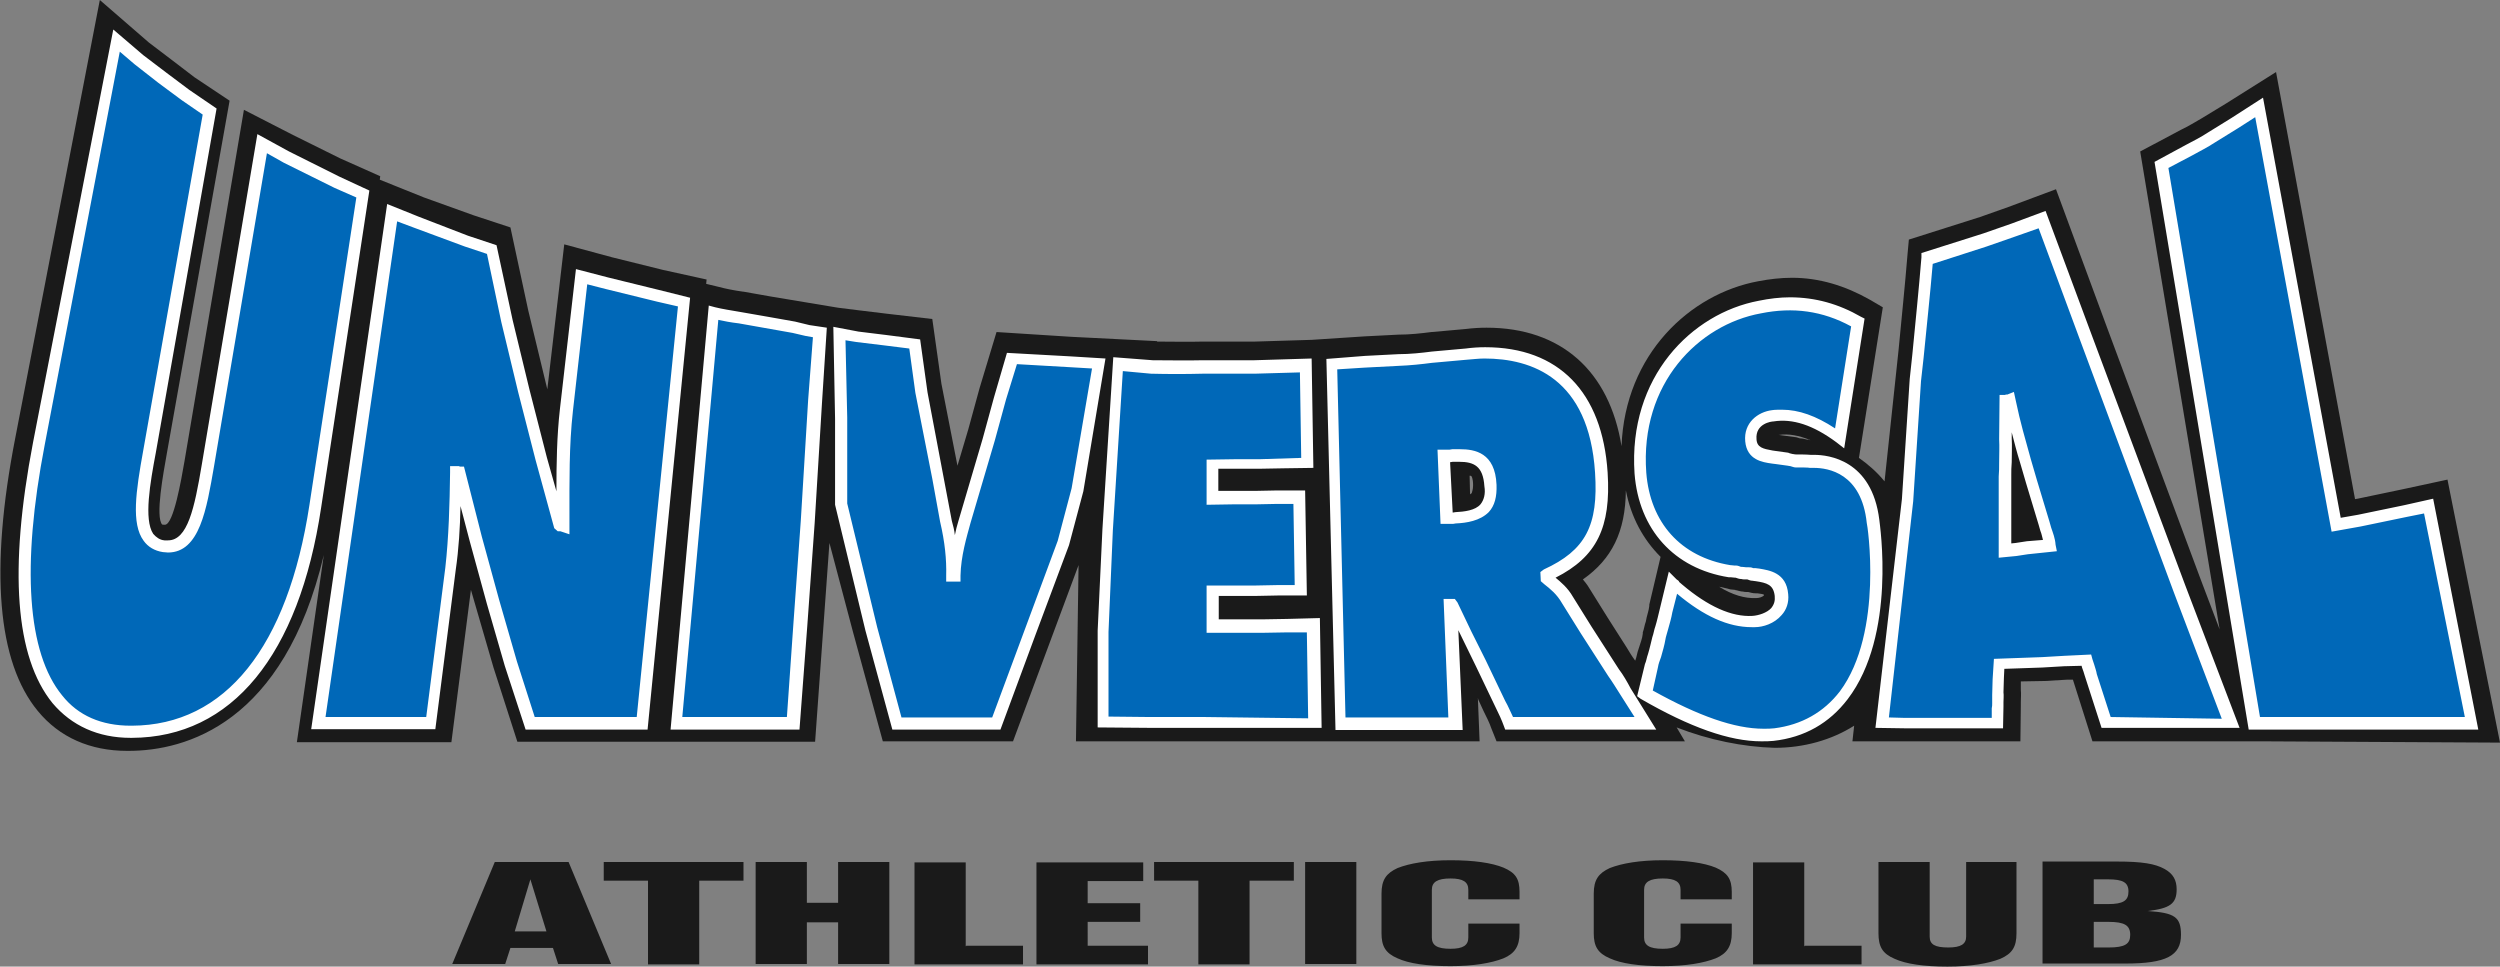
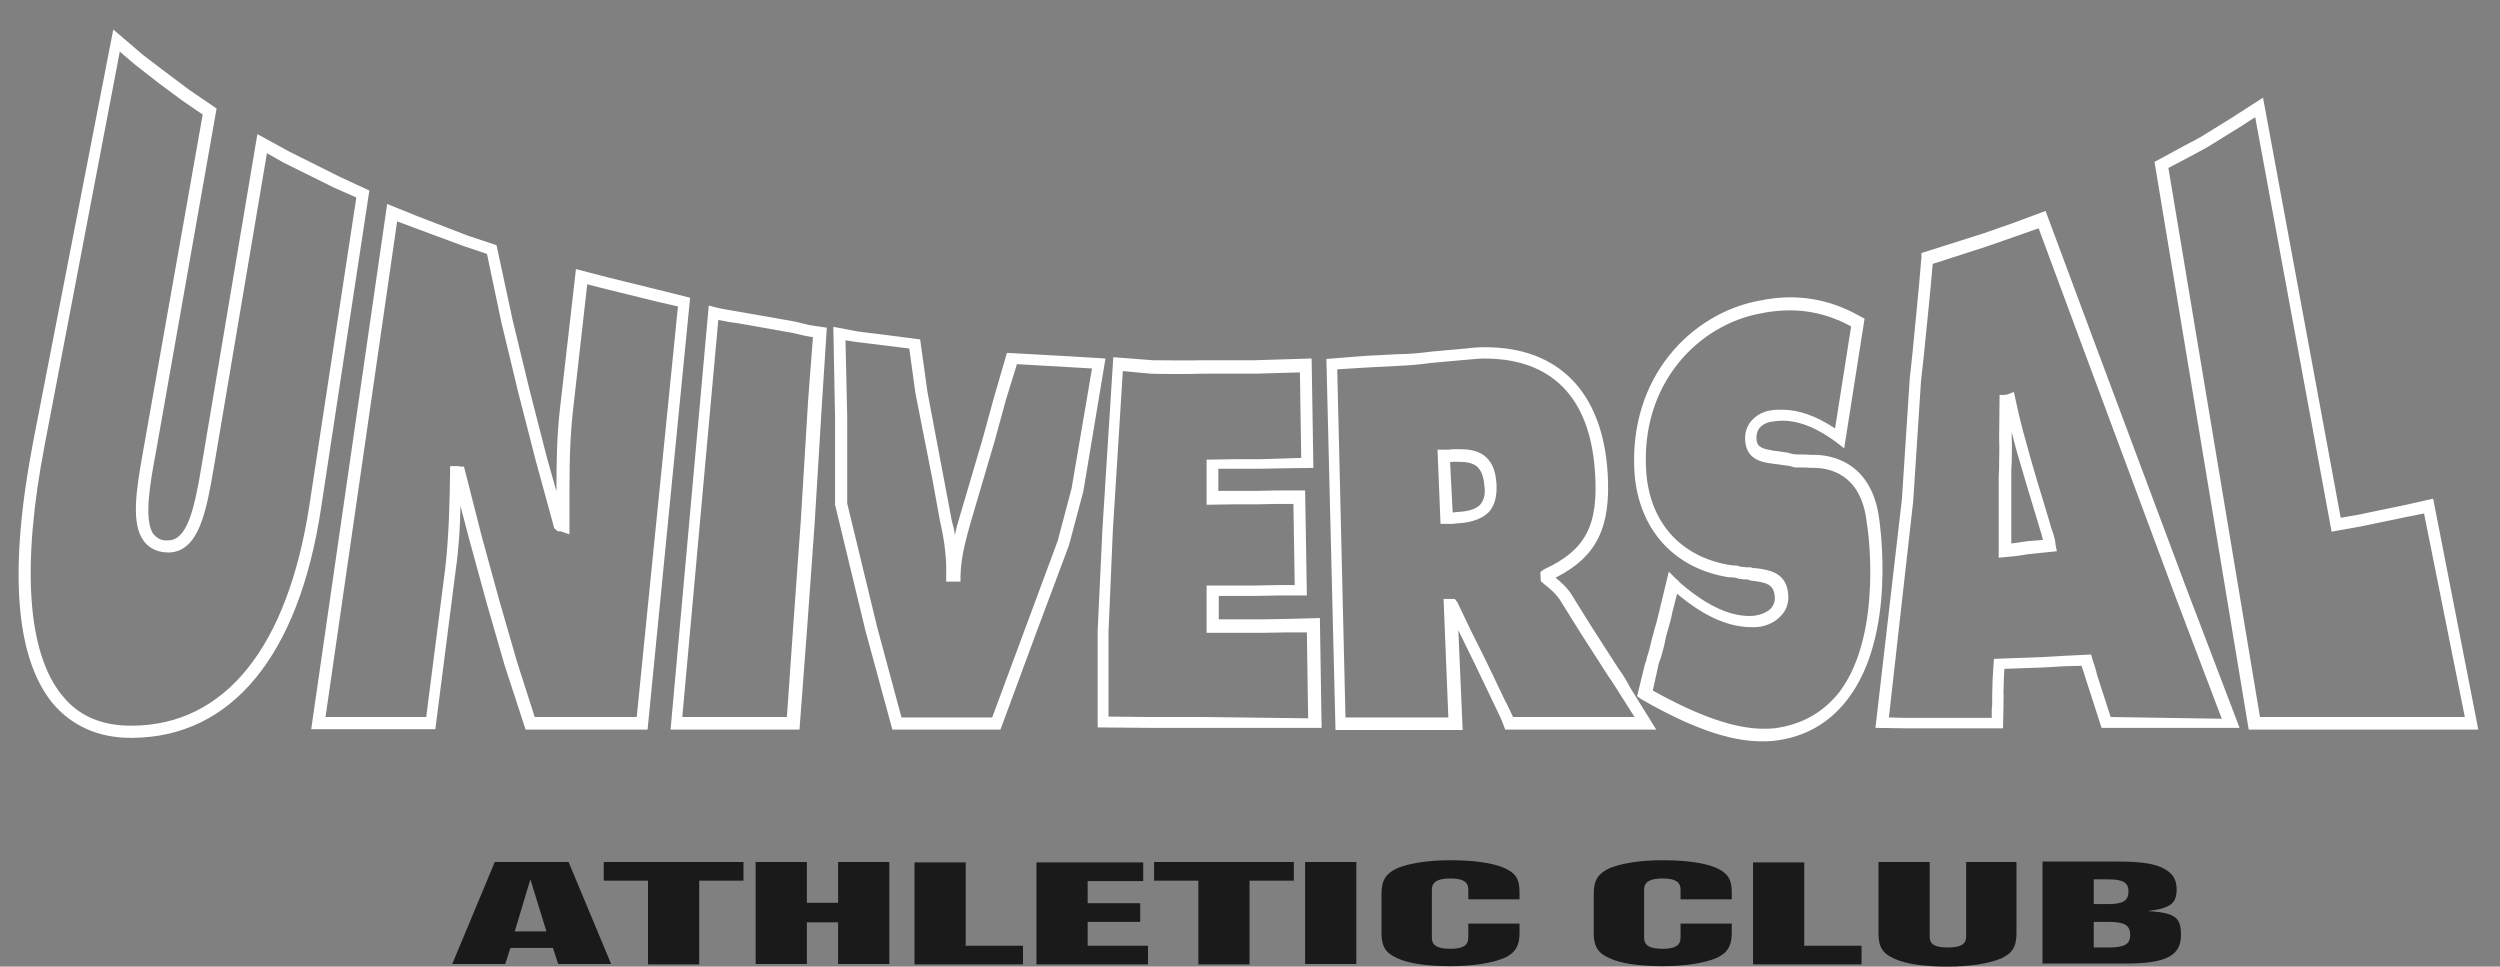
<svg xmlns="http://www.w3.org/2000/svg" version="1.1" id="Layer_1" x="0px" y="0px" viewBox="0 248.7 576 222.7" enable-background="new 0 248.7 576 222.7" xml:space="preserve">
  <rect x="0" y="248.7" width="576" height="222.7" fill="#808080" stroke="none" />
  <path id="Athletic_Club" fill="#1A1A1A" d="M114,447.3l-9.8,23.5h12.2l1.2-3.7h9.8l1.2,3.7h12.2l-9.8-23.5H114z M118.6,463.3l3.6-12  l3.7,12H118.6z M139.1,447.3h32.2v4.3h-10.2v19.3h-11.8v-19.3h-10.2V447.3z M193.1,447.3h11.8v23.5h-11.8v-9.6h-7.2v9.6h-11.8v-23.5  h11.8v9.4h7.2V447.3z M222.6,466.6h13.1v4.3h-25v-23.5h11.8v19.3H222.6z M250.6,466.6h13.9v4.3h-25.7v-23.5h24.6v4.3h-12.8v5.1h12.1  v4.3h-12.1V466.6z M265.9,447.3h32.2v4.3h-10.2v19.3h-11.8v-19.3h-10.2V447.3z M300.7,447.3h11.8v23.5h-11.8V447.3z M350.1,454.2  v1.7h-11.8v-2.2c0-1.8-1.2-2.6-4.1-2.6c-3,0-4.3,0.8-4.3,2.6v11c0,1.8,1.2,2.6,4.3,2.6c2.9,0,4.1-0.8,4.1-2.6v-3.2h11.8v2.2  c0,3-1.1,4.7-3.7,5.8c-2.8,1.1-6.9,1.8-12.2,1.8c-5.5,0-9.6-0.6-12.2-1.8c-2.8-1.2-3.7-2.8-3.7-5.8v-9.1c0-3.2,1.1-4.7,3.7-5.9  c2.8-1.1,6.9-1.8,12.2-1.8c5.4,0,9.5,0.6,12.2,1.7C349.2,449.8,350.1,451.2,350.1,454.2z M399,454.2v1.7h-11.8v-2.2  c0-1.8-1.2-2.6-4.1-2.6c-3,0-4.3,0.8-4.3,2.6v11c0,1.8,1.2,2.6,4.3,2.6c2.9,0,4.1-0.8,4.1-2.6v-3.2H399v2.2c0,3-1.1,4.7-3.7,5.8  c-2.8,1.1-6.9,1.8-12.2,1.8c-5.5,0-9.6-0.6-12.2-1.8c-2.8-1.2-3.7-2.8-3.7-5.8v-9.1c0-3.2,1.1-4.7,3.7-5.9c2.8-1.1,6.9-1.8,12.2-1.8  c5.4,0,9.5,0.6,12.2,1.7C398,449.8,399,451.2,399,454.2z M415.8,466.6h13.1v4.3h-25v-23.5h11.8v19.3H415.8z M452.8,447.3h11.8v16.4  c0,3.2-1,4.7-3.7,5.9c-2.8,1.1-6.9,1.8-12.2,1.8c-5.5,0-9.6-0.6-12.2-1.8c-2.8-1.2-3.7-2.8-3.7-5.9v-16.4h11.8v17.2  c0,1.8,1.2,2.5,4.3,2.5c2.9,0,4.1-0.8,4.1-2.5v-17.2H452.8z M494.8,458.6c5.2-0.6,6.7-1.7,6.7-5c0-2.1-0.8-3.6-2.8-4.7  c-2.2-1.2-5.1-1.7-11-1.7h-17.1v23.5h19.1c9.4,0,12.8-1.8,12.8-6.6C502.5,460,501.1,459,494.8,458.6z M482.4,451.3h3.3  c3.4,0,4.7,0.7,4.7,2.8s-1.2,2.9-4.7,2.9h-3.3V451.3z M485.8,467h-3.4v-5.9h3.4c3.7,0,5,0.8,5,3C490.8,466.2,489.6,467,485.8,467z" />
  <g id="Universal">
-     <path fill="#1A1A1A" d="M576,419.8l-12.1-60.6l-10.2,2.2l-10.5,2.2l-0.6,0.1l-18.2-98.4l-11.6,7.3l-5.6,3.4c-1.4,0.8-3,1.8-4.7,2.6   l-9.4,5l18.3,110.1l-4.4-11.6l-21.6-58.1l-11.7-31.7l-11,4.1l-6.5,2.3l-16.4,5.2l-0.3,3.3c-0.6,7.4-1.4,15-2.1,22.4l-3.2,30   c-1.8-2.2-3.9-4-5.9-5.4l5.5-34.7l-2.9-1.7c-5.8-3.3-11.8-5.1-18-5.1c-2.6,0-5.2,0.3-7.8,0.8c-15.7,2.9-30.7,16.8-31.5,38   c-2.8-17.3-13.9-27.3-31.1-27.3c-1.5,0-3.2,0.1-4.8,0.3l-7.8,0.7h-0.1c-2.3,0.3-5,0.6-7.6,0.6l-7.8,0.4l-12.2,0.8l0,0l-13.1,0.4   h-12c-3.4,0.1-6.9,0-10.5,0v-0.1l-19.8-1l-17.2-1.1l-3.9,12.9l-2.6,9.5l-2.5,8.4l-3.7-18.9l-2.1-14.9l-10.3-1.2l-6.6-0.8l-4.8-0.6   l-15.6-2.6l-6.2-1.1h-0.1c-2.2-0.3-4.1-0.7-5.6-1.1l-2.9-0.7l0.1-1l-10-2.2l-11.7-2.9l-11.1-3l-3.9,33.4l-4.4-18.2l-4.1-19.1   l-8.5-2.8l-11.4-4.1l-10.2-4.1l0.1-0.8l-9.2-4.1l-10.9-5.4L56.2,274L42.5,355c-0.7,4-2.5,14.6-4.5,14.6c-0.1,0-0.3,0-0.3,0   c-0.1,0-0.3-0.1-0.3,0c-1.7-1.7,0.3-12.2,1-16.2l14.5-81.5l-8.1-5.4l-5.1-3.9l-5.4-4.1L23,248.7l-19.5,101   c-5.9,30.3-4.1,51.5,5.2,62.8c5,6.1,12.1,9.2,20.6,9.2h0.3c13.2,0,35.8-6.3,45-45.1l-6.2,43.1h35.6l4.5-35.1l5.2,17.9l5.5,17.1H153   l0,0h34.8l3.3-45.8l5.4,20.4l6.9,25.3h30l15.1-40.6l-0.6,40.6h56.8l0,0h36.2l-0.4-10l0.1,0.4c0.4,0.8,0.8,1.8,1.2,2.6   c0.7,1.4,1.4,2.8,1.8,4l1.2,3h43.4l-1.9-3.2c7.4,2.9,15.4,4.5,22.6,4.7l0,0c6.7,0,13.1-1.8,18.3-5.1l-0.4,3.6h38.7l0.1-8.3   c0-0.3,0-0.6,0-0.8c0-0.8,0.1-1.8,0-2.8v-1.9l5.6-0.1l5-0.3h1.4l4.5,14.2h39.1l0,0L576,419.8z M339.1,362.3c0,0-0.1,0.1-0.4,0.3   l-0.1-4.3c0.3,0,0.4,0.1,0.4,0.1l0,0c0,0,0.4,0.4,0.4,2.1C339.4,361.6,339.1,362.1,339.1,362.3z M376.6,400.7   c-0.6-0.8-1.2-1.8-1.8-2.8l-4.4-6.9l-4.3-6.9c-0.4-0.7-1-1.4-1.4-1.9c6.7-4.7,9.8-11,9.9-20.5c1.2,6.2,4,11.3,8,15.3l-2.6,11v0.3   c-0.1,1.1-0.6,2.3-0.8,3.6c-0.3,0.8-0.4,1.7-0.7,2.5v0.3c-0.1,1.1-0.6,2.3-1,3.6c-0.3,0.8-0.4,1.7-0.7,2.5v0.1   C376.6,400.8,376.6,400.7,376.6,400.7z M400.1,384.7c0.4,0.1,1,0.3,1.5,0.3c0.3,0.1,0.7,0.1,1.2,0.1c0.4,0.1,1,0.3,1.7,0.3   c0.1,0,0.3,0,0.4,0c0.4,0.1,1.1,0.1,1.5,0.3c0,0,0,0,0,0.1v0.1c-0.3,0.3-1,0.6-1.8,0.6c-2.6,0.1-5.4-0.7-8.5-2.6   c0.8,0.1,1.7,0.4,2.6,0.6l1,0.1h0.1C399.8,384.7,400,384.7,400.1,384.7z M414.7,349.7c-0.4-0.1-0.8-0.3-1.2-0.3l-3-0.4   c-0.3,0-0.4-0.1-0.7-0.1l0,0h0.1c2.2-0.3,4.5,0.1,7.2,1.2c-0.1,0-0.3,0-0.4-0.1h-0.3C415.9,349.9,415.4,349.7,414.7,349.7   L414.7,349.7z" />
-     <path fill="#0068B8" d="M75.4,347.4l-2.8,18c-5.4,35.5-21.5,51.8-42.3,51.9C9.6,417.5,0,396.8,8.8,351l4.5-23.3l4.5-23.4l4.4-23.1   l4.5-23.1l5.1,4.4l5.4,4.3l5.4,4l5.6,3.7l-3.4,19.4l-3.6,19.7l-3.4,19.7l-3.4,19.5c-1.9,11-3.4,20.8,3.3,21.9   c6.9,1.1,8.5-8.1,10.3-18.6l3.2-18.6l3-18.6l3.2-18.6l3-18.4l5.5,3l5.9,2.9l5.8,2.9l5.9,2.8l-2.8,17.9L78,329.2L75.4,347.4z    M151.4,316.9l-5.8-1.4l-6.1-1.5l-5.8-1.5L133,320l-0.8,7.7l-0.8,7.7l-0.8,7.7c-1,8.8-0.8,17.8-0.8,26.6l-0.3-0.1h-0.1H129   l-0.1-0.1l-4.1-15.3l-4-15.6l-3.9-16.2l-3.4-16.5l-6.1-1.8l-5.9-2.1l-5.8-2.1l-5.5-2.2L85.9,327l-4.3,29.5l-4.3,29.3l-4,29.5h6.3   h6.5h6.5h6.6l1.1-9.1l1.1-8.8l1.1-8.9l1.1-8.8c1-7.2,1.1-14.5,1.2-22.2h0.3l0.1,0.1h0.3h0.1l3.9,15l4,14.6l4.1,14.2l4.4,13.8h6.3   h6.6h6.3h6.6l2.3-24.5l2.3-24.2L155,342l2.3-24.1L151.4,316.9z M182.9,324l-6.2-1.1l-6.2-1.1c-1.9-0.3-4.1-0.7-6.1-1.1l-2.1,23.5   l-2.1,23.7l-2.1,23.5l-2.2,23.8h6.6h6.7h6.7h6.9l1.7-22.7l1.7-23.7l1.7-27.9l1-15.8l-2.9-0.4L182.9,324z M239.6,331.7l-6.6-0.4   l-2.8,9.2l-2.6,9.6l-2.8,9.4l-2.9,9.6c-1.2,4.1-2.2,8.3-2.3,12.5h-0.1h-0.1h-0.3c0.1-4.3-0.4-8.4-1.4-12.7l-1.8-9.9l-1.9-9.9   l-1.9-9.9l-1.5-11.3l-6.7-0.8l-6.6-0.8l-4-0.7l0.4,19.4v19.8l6.9,28.6l5.9,21.9h5.6h5.8h5.6h5.8l7.8-21.1l7.7-20.6l1.5-5.6l1.8-6.6   l4.8-29l-6.6-0.3L239.6,331.7z M302.7,403.8l-0.1-5.5l-0.1-5.6h-5.9l-5.9,0.1h-5.8H279v-2.1v-2.1v-1.9v-2.1h5h5.2l5.1-0.1h5.2   l-0.1-5.4l-0.1-5.4l-0.1-5.4l-0.1-5.4h-5.1l-5,0.1h-5.1l-4.8,0.1v-1.9v-1.9v-1.9v-1.9l5.4-0.1h5.5l5.6-0.1l5.5-0.1l-0.1-5.6   l-0.1-5.6l-0.1-5.6l-0.1-5.5l-11.8,0.3h-11.8c-3.9,0.1-7.8,0-11.7,0l-7.7-0.6l-1.4,21.7l-1.1,16.5l-1.1,23.4v21.1l10.7,0.1h12.7   h12.7h12.8l-0.1-5.6L302.7,403.8z M374.6,408l4.5,7.4h-8h-7.8h-8h-7.8c-1-2.3-2.2-4.7-3.2-6.9l-3.3-6.9l-3.3-6.6l-3.2-6.7h-0.1   h-0.1h-0.1H334l0.3,6.7l0.3,6.7l0.3,6.9l0.3,6.9h-6.7h-6.6h-6.6h-6.6l-0.6-20.9l-0.6-20.6l-0.6-20.8l-0.6-20.5l7.6-0.6l7.7-0.4   c2.6-0.1,5.4-0.4,7.8-0.7l7.8-0.7c15.8-1.7,29.7,5.1,31.2,27.4c0.8,13.4-3,19.3-12.7,23.7v0.1v0.1v0.1v0.1c1.5,1.2,3.3,2.5,4.8,5.1   l4.3,6.9l4.5,7C371.5,403.1,373.3,405.6,374.6,408z M343.5,360.5c-0.3-6.5-4.1-7.2-8.7-6.9l-0.7,0.1h-0.4h-0.6h-0.6l0.1,3.6   l0.1,3.6l0.1,3.6l0.1,3.6h0.4h0.6h0.6l0.6-0.1C339.7,367.8,343.8,366.8,343.5,360.5z M502.2,384.3l11.7,31h-7.3h-7.3h-7h-7.2   l-1.2-3.9l-1.1-3.4l-1.2-3.7c-0.1-1-0.7-2.3-1-3.4l-5.1,0.1l-5.1,0.3l-5,0.1l-5,0.1l-0.3,3.3l-0.1,3.4c0.1,1-0.1,2.3-0.1,3.3   l-0.1,3.6h-7.2h-7.3h-7.2l-5.1-0.1l5.9-51.3l1.8-27.7c0.8-8.9,1.9-18.6,2.6-27.9l6.6-2.1l6.7-2.2l6.6-2.3l6.6-2.5l10,27.3   l10.6,28.5L502.2,384.3z M472.4,374.2c-0.4-1.7-1-3.4-1.5-5l-1.4-4.8l-1.4-4.8l-1.2-4.8c-1.4-4.5-2.6-9.4-3.7-14l-0.3,0.1h-0.3   l-0.3,0.1h-0.1l-0.1,8.7c0.1,2.8-0.1,5.8-0.1,8.5v8.7v8.5l2.5-0.3l2.6-0.4l2.6-0.3L472.4,374.2z M417.2,355   c-0.6-0.1-3.2-0.1-3.6-0.1c-0.4,0-1.1-0.3-1.5-0.4l-1.4-0.1l-1.5-0.1c-1.9-0.4-5.2-0.4-5.5-4c-0.3-3.9,2.9-5.4,5.1-5.6   c5.6-0.8,10.7,1.7,15.6,5.1l1.1-6.7l1.1-6.6l1.1-6.7l1-6.7c-7.4-4.3-14.7-5.2-22.6-3.6c-15,2.8-29,17.1-27.5,38.3   c1,14,10.2,20.9,20.6,22.7c0.4-0.1,1,0.1,1.2,0.1c0.4,0,1,0.4,1.4,0.3c0.4,0,1,0.3,1.2,0.1c0.4,0,1.1,0.4,1.4,0.3   c2.5,0.4,5.9,0.6,6.3,4.8c0.4,4.3-3.7,5.9-6.3,5.9c-6.1,0.3-12.1-3.3-17.2-7.6l-0.4-0.4l-0.4-0.4c0,0-0.1-0.3-0.3-0.3l-0.3-0.3   l-1.7,6.5c-0.4,2.1-1.1,4.3-1.7,6.3c-0.4,2.1-1.1,4.3-1.7,6.3l-1.5,6.5c8.8,5.1,20.4,10.6,29.6,9.4c30-3.7,22.7-49.3,22.7-49.3   C429.8,353.6,417.2,355,417.2,355z M566.9,402.7l-2.5-12.5l-2.5-12.4l-2.5-12.5l-5.4,1.2l-5.2,1.1l-5.2,1.1l-5.4,1l-4.4-24.1   l-4.5-23.9l-4.4-24.1l-4.4-24.1l-5.6,3.6l-5.5,3.4c-1.8,1.1-3.9,2.2-5.8,3.2l-5.6,3l5.4,31.9l5.4,32.2l5.4,32.1l5.4,32.3H532h12.4   h12.5h12.5L566.9,402.7z" />
    <path fill="#FFFFFF" d="M85.1,292.6l-6.9-3.2l-11.6-5.8l-7.3-4l-12.8,76.1c-1.7,10.2-3.3,17.5-7.8,17.5c-0.3,0-0.6,0-0.8,0   c-1.1-0.1-1.9-0.7-2.6-1.5c-2.2-3.3-0.7-11.8,0.6-18.7l14-79.3l-6.3-4.3l-5.2-3.9l-5.4-4.1l-6.9-5.9L7.6,350.7   c-5.6,29.3-4.1,49.4,4.5,60c4.4,5.2,10.5,8,18,8h0.3c23-0.1,38.5-19,43.6-53.1L85.1,292.6z M30.4,415.9h-0.3   c-6.7,0-12.1-2.3-15.8-7c-8-9.8-9.4-29.7-4-57.7l17.3-90.6l3.4,2.9l5.5,4.3l5.4,4l4.8,3.3L33,352.5c-1.7,9.4-2.8,16.9,0.1,20.8   c1,1.4,2.5,2.3,4.4,2.6c0.4,0,0.8,0.1,1.2,0.1l0,0c7.3,0,8.9-10,10.6-19.8L61.5,284l3.9,2.2l11.7,5.8l5,2.2L71.3,365   C66.3,397.8,51.9,415.8,30.4,415.9z M151.8,315.5l-11.8-2.9l-7.3-1.9L129,343c-0.7,6.2-0.8,12.5-0.8,18.9l-2.2-7.8l-4-15.6   l-3.9-16.1l-3.7-17.2l-6.6-2.2l-11.4-4.4l-7.2-2.9l-17.5,121h28.6l4.7-36.7c0.7-4.8,1-9.8,1.1-14.7l2.1,8l4,14.6l4.1,14.2l4.8,14.7   h28.1l9.8-99.5L151.8,315.5z M146.7,413.9h-23.5l-4.1-12.8l-4.1-14.2l-4-14.6l-4.1-16.1h-1l-0.1-0.1h-2.1v1.4   c-0.1,7.4-0.3,14.9-1.1,22l-4.4,34.4H75l16.5-114.2l4,1.5l11.6,4.3l5.1,1.7l3.3,15.7l3.9,16.2l4,15.6l4.3,15.7l0.8,0.7h0.6l2.1,0.7   v-4c0-8-0.1-16.4,0.8-24.4l3.3-29.2l4.3,1.1l11.8,2.9l4.8,1.1L146.7,413.9z M183.2,322.8l-6.2-1.1l-6.3-1.1   c-2.3-0.4-4.3-0.7-5.9-1.1l-1.5-0.4l-8.8,97.7h29.7l1.8-23.9l1.7-23.7l1.7-27.9l1.1-17.1l-4-0.6L183.2,322.8z M186.2,340.8   l-1.7,27.9l-1.7,23.7l-1.5,21.5h-24.1l8.3-91.5c1.4,0.3,2.9,0.6,4.7,0.8l6.2,1.1l6.2,1.1l3,0.7l1.7,0.3L186.2,340.8z M246.5,330.8   l-14.5-0.8l-3,10.3l-2.6,9.5l-5.6,19c-0.3,1-0.6,2.1-0.8,3.2c-0.1-1.1-0.4-2.2-0.7-3.3l-5.6-29.6l-1.7-12.2l-7.7-1l-6.5-0.8   l-5.8-1.1l0.4,21.2v19.8l7,29l6.2,22.8h24.9l8.1-21.9l7.7-20.6l3.3-12.4l5.1-30.6L246.5,330.8z M246.9,361.2l-3.2,12.1L228.6,414   h-20.9l-5.6-20.8l-6.9-28.5v-19.8l-0.4-17.8l2.5,0.4l6.6,0.8l5.6,0.7l1.4,10.2l3.9,19.8l1.8,9.9c1.1,4.7,1.5,8.7,1.4,12.4v1.4h3.3   v-1.4c0.1-4.5,1.4-8.8,2.3-12.1l5.6-19l2.6-9.5l2.5-8.1l12.2,0.7l5.1,0.3L246.9,361.2z M296.6,391.3l-5.8,0.1h-10v-5.4h8.7l5-0.1   h6.6l-0.4-24.2h-6.5l-5,0.1h-5.1h-3.4v-5.1h4h5.5l5.5-0.1l6.9-0.1l-0.4-25.2l-13.2,0.4h-11.8c-3.9,0.1-7.8,0-11.6,0l-9.1-0.7   l-2.5,39.6l-1.1,23.4v22.3l12.1,0.1h39.5l-0.4-25.3L296.6,391.3z M277.5,413.9h-12.7l-9.4-0.1v-19.5l1-23.4l2.3-36.7l6.5,0.6   c3.9,0.1,8,0.1,11.8,0h12l10.5-0.3l0.3,19.7l-9.6,0.3h-5.5l-6.7,0.1V365l6.2-0.1h5.1l5-0.1h3.7l0.3,18.7h-3.9l-5,0.1h-11.4v10.9   h12.8l5.8-0.1h4.5l0.3,19.8L277.5,413.9z M336.4,352.2c-0.6,0-1.1,0-1.8,0l-0.6,0.1h-2.8l0.7,17.1h2.9l0.6-0.1   c2.5-0.1,5.6-0.6,7.6-2.6c1.4-1.5,1.9-3.6,1.8-6.3C344.5,353,339.8,352.2,336.4,352.2z M341.1,364.9c-1.2,1.4-3.7,1.7-5.8,1.8   l-0.6,0.1l-0.6-11.6l0,0l0.6-0.1c0.6,0,1,0,1.5,0c3.4,0,5.5,1,5.8,5.6C342.3,362.5,341.9,363.9,341.1,364.9z M373,402.9   c-0.6-1-1.2-1.8-1.8-2.8l-4.5-7l-4.3-6.9c-1.2-2.1-2.8-3.4-4-4.4c9.5-4.8,12.8-11.6,12-24.2c-1.2-18.6-11.3-28.9-28.2-28.9   c-1.5,0-3,0.1-4.5,0.3l-7.8,0.7c-2.3,0.3-5.1,0.6-7.7,0.6l-7.7,0.4l-8.9,0.7l2.1,85.5h29.3l-1-23l4.1,8.4l3.3,6.9   c0.4,0.8,0.8,1.7,1.2,2.5c0.7,1.4,1.4,2.9,1.9,4.3l0.3,0.8h34.8l-5.9-9.5C374.9,405.8,374,404.2,373,402.9z M348.6,413.9   c-0.6-1.2-1.1-2.5-1.8-3.7c-0.4-0.8-0.8-1.7-1.2-2.5l-3.3-6.9l-3.3-6.6l-3.2-6.7l-0.6-0.8h-2.6l1.1,27.3h-23.7l-1.9-80.2l6.3-0.4   l7.7-0.4c2.8-0.1,5.5-0.4,7.8-0.7l7.8-0.7c1.5-0.1,2.9-0.3,4.3-0.3c10.9,0,24.1,4.5,25.5,26.3c0.8,12.2-2.2,17.9-11.8,22.3   l-0.8,0.6l0.1,2.1l0.8,0.7c1.4,1.1,2.9,2.3,4.1,4.4l4.3,6.9l4.5,7c0.6,1,1.2,1.8,1.8,2.8c1,1.4,1.9,2.9,2.8,4.3l3.3,5.2   L348.6,413.9z M472.6,370.3c-0.1-0.4-0.3-1-0.4-1.4l-2.9-9.6l-1.4-4.8c-1.2-4.3-2.5-8.8-3.4-13.2L464,339l-1.5,0.6h-0.3l-0.3,0.1   h-1.2l-0.1,10.2c0.1,1.7,0,3.6,0,5.4c0,1.1,0,2.1-0.1,3.2v8.7v10l4.1-0.4l2.6-0.4l6.7-0.7l-0.3-1.5   C473.5,372.7,473,371.5,472.6,370.3z M467,373.4l-2.6,0.4l-1,0.1v-7v-8.7c0-1,0-1.9,0.1-3c0-1.8,0.1-3.7,0-5.5v-1.4   c0.6,2.3,1.2,4.7,1.9,6.9l1.4,4.8l2.9,9.6c0.1,0.4,0.3,1,0.4,1.4c0.3,0.7,0.4,1.4,0.6,2.1L467,373.4z M481.9,325.8l-10.6-28.5   l-7.8,2.9l-6.6,2.3l-14.2,4.5v1c-0.6,7.4-1.4,15.1-2.1,22.4L440,336l-1.8,27.7l-6.1,52.7l6.6,0.1h22.8l0.1-5c0-0.3,0-0.7,0-1   c0-0.7,0.1-1.5,0-2.3l0.1-3.3l0.1-2.1l8.7-0.3l5.1-0.3l4-0.1c0,0.1,0.1,0.3,0.1,0.4c0.3,0.7,0.4,1.2,0.6,1.8l3.9,12.1H516   l-12.5-32.8L481.9,325.8z M486.3,413.9l-3.2-9.9c-0.1-0.7-0.4-1.5-0.6-2.2c-0.1-0.4-0.3-0.8-0.4-1.2l-0.3-1.1l-6.2,0.3l-5.1,0.3   l-11.1,0.4l-0.3,4.7l-0.1,3.6v0.1c0,0.6,0,1.2,0,1.8c0,0.4,0,0.8-0.1,1.2v2.2h-13.1h-7l-3.6-0.1l5.6-49.8l1.8-27.7l0.6-5.4   c0.7-7.2,1.5-14.5,2.1-21.6l12.4-4l6.6-2.3l5.4-1.9l9.6,25.9l21.6,58.1l11,29L486.3,413.9z M433,368.5c-1.7-13.9-11.8-15-15-15   c-0.4,0-0.7,0-0.8,0c-1-0.1-3-0.1-3.6-0.1c-0.1,0-0.3-0.1-0.6-0.1c-0.3-0.1-0.6-0.1-1-0.3l-2.9-0.4c-0.3,0-0.4-0.1-0.7-0.1   c-2.2-0.4-3.6-0.7-3.7-2.6c-0.3-3.6,3.4-4.1,3.9-4.1c4.4-0.7,9.1,0.8,14.5,4.8l1.8,1.4l4.7-29.9l-0.8-0.4c-5.2-3-10.6-4.5-16.4-4.5   c-2.3,0-4.8,0.3-7.2,0.8c-15.4,2.9-30.1,17.5-28.6,39.8c1,12.9,9.1,21.9,21.7,23.9h0.3h0.1h0.1c0.3,0,0.6,0.1,1,0.1h0.1   c0.3,0.1,0.8,0.3,1.2,0.3h0.1c0.3,0.1,0.7,0.1,1.1,0.1c0,0,0.1,0,0.3,0c0.3,0.1,0.7,0.3,1.1,0.3h0.1c0.1,0,0.4,0.1,0.7,0.1   c2.6,0.4,4.1,0.8,4.4,3.4c0.1,1.1-0.1,1.9-0.8,2.8c-1,1.1-2.9,1.7-4.3,1.8c-4.8,0.3-10.3-2.2-16.2-7.2l-0.7-0.6   c-0.1-0.3-0.3-0.4-0.6-0.6l-1.8-1.8l-2.1,8.7c-0.3,1.2-0.6,2.6-1,3.9c-0.3,0.8-0.4,1.7-0.7,2.5c-0.3,1.2-0.6,2.6-1,3.9   c-0.3,0.8-0.4,1.7-0.7,2.3l-1.8,7.4l0.8,0.6c11.4,6.6,20.5,9.8,27.8,9.8l0,0c1,0,1.9,0,2.8-0.1c7.2-0.8,12.9-4.1,17.1-9.6   C437,395,433.1,369.6,433,368.5z M423.9,408c-3.7,4.8-8.8,7.7-15.1,8.5c-0.8,0.1-1.5,0.1-2.5,0.1l0,0c-6.6,0-14.9-2.9-25.5-8.8   l1.2-5.4c0.1-0.7,0.4-1.5,0.7-2.3c0.4-1.4,0.8-2.8,1-4c0.1-0.7,0.4-1.5,0.6-2.3c0.4-1.4,0.8-2.8,1-4l1.1-4.3   c6.2,5.2,11.8,7.7,17.2,7.7c0.3,0,0.4,0,0.7,0c1.9,0,4.5-0.8,6.2-2.8c1.1-1.2,1.7-2.9,1.5-4.8c-0.4-5-4.4-5.5-6.7-5.9   c-0.3,0-0.6-0.1-0.8-0.1h-0.3H404c-0.1,0-0.1,0-0.3-0.1c-0.3-0.1-0.7-0.1-1-0.1h-0.1c0,0-0.1,0-0.3,0c-0.3,0-0.6-0.1-1-0.1h-0.1   h-0.1c-0.3-0.1-0.7-0.3-1.1-0.3h-0.3h-0.1c-0.3,0-0.6-0.1-1-0.1c-11.4-1.9-18.4-9.8-19.3-21.3c-1.5-20.6,12.1-34.1,26.4-36.7   c7.4-1.5,14.2-0.6,20.8,3l-3.7,23.5c-4.4-2.9-8.4-4.3-12.2-4.3c-0.8,0-1.7,0-2.3,0.1c-3.3,0.4-6.6,2.9-6.2,7.2   c0.4,4.3,4,4.8,6.1,5.1c0.3,0,0.4,0.1,0.8,0.1l2.9,0.4c0.1,0,0.4,0.1,0.6,0.1c0.4,0.1,0.8,0.3,1.2,0.3c1.2,0,3,0,3.3,0.1h0.1h0.1   c0,0,0.3,0,0.7,0c3.3,0,11,1.2,12.2,12.7C430.2,369.2,434.1,394.3,423.9,408z M560.6,363.6l-6.7,1.5l-10.6,2.2l-4,0.7l-17.9-96.8   l-7.3,4.7l-5.5,3.4c-1.5,1-3.3,1.9-5,2.8l-7.2,3.9l21.7,130.8H571L560.6,363.6z M499.6,287.4l5.5-2.9c1.8-1,3.6-1.9,5.1-2.9   l5.5-3.4l3.9-2.5l17.6,95.5l6.7-1.2l10.6-2.2l4-0.8l9.4,46.9h-47.2L499.6,287.4z" />
  </g>
</svg>